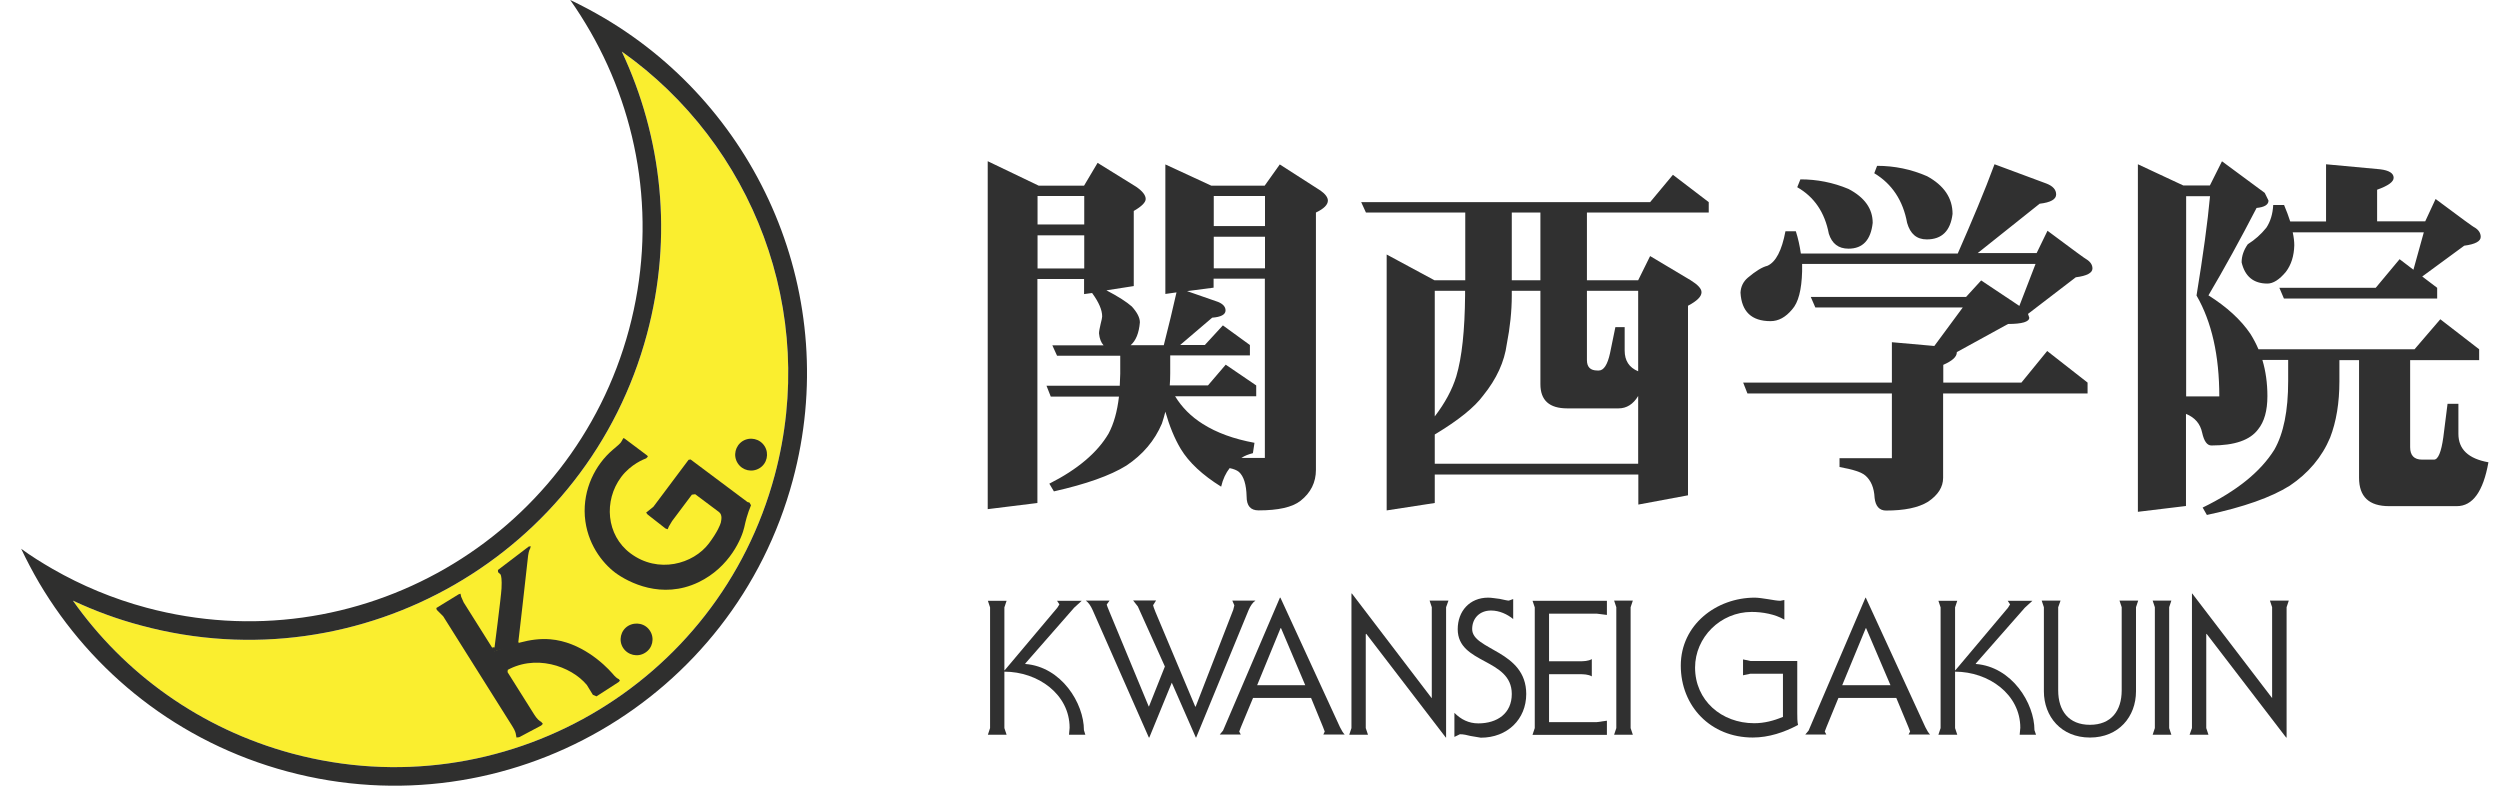
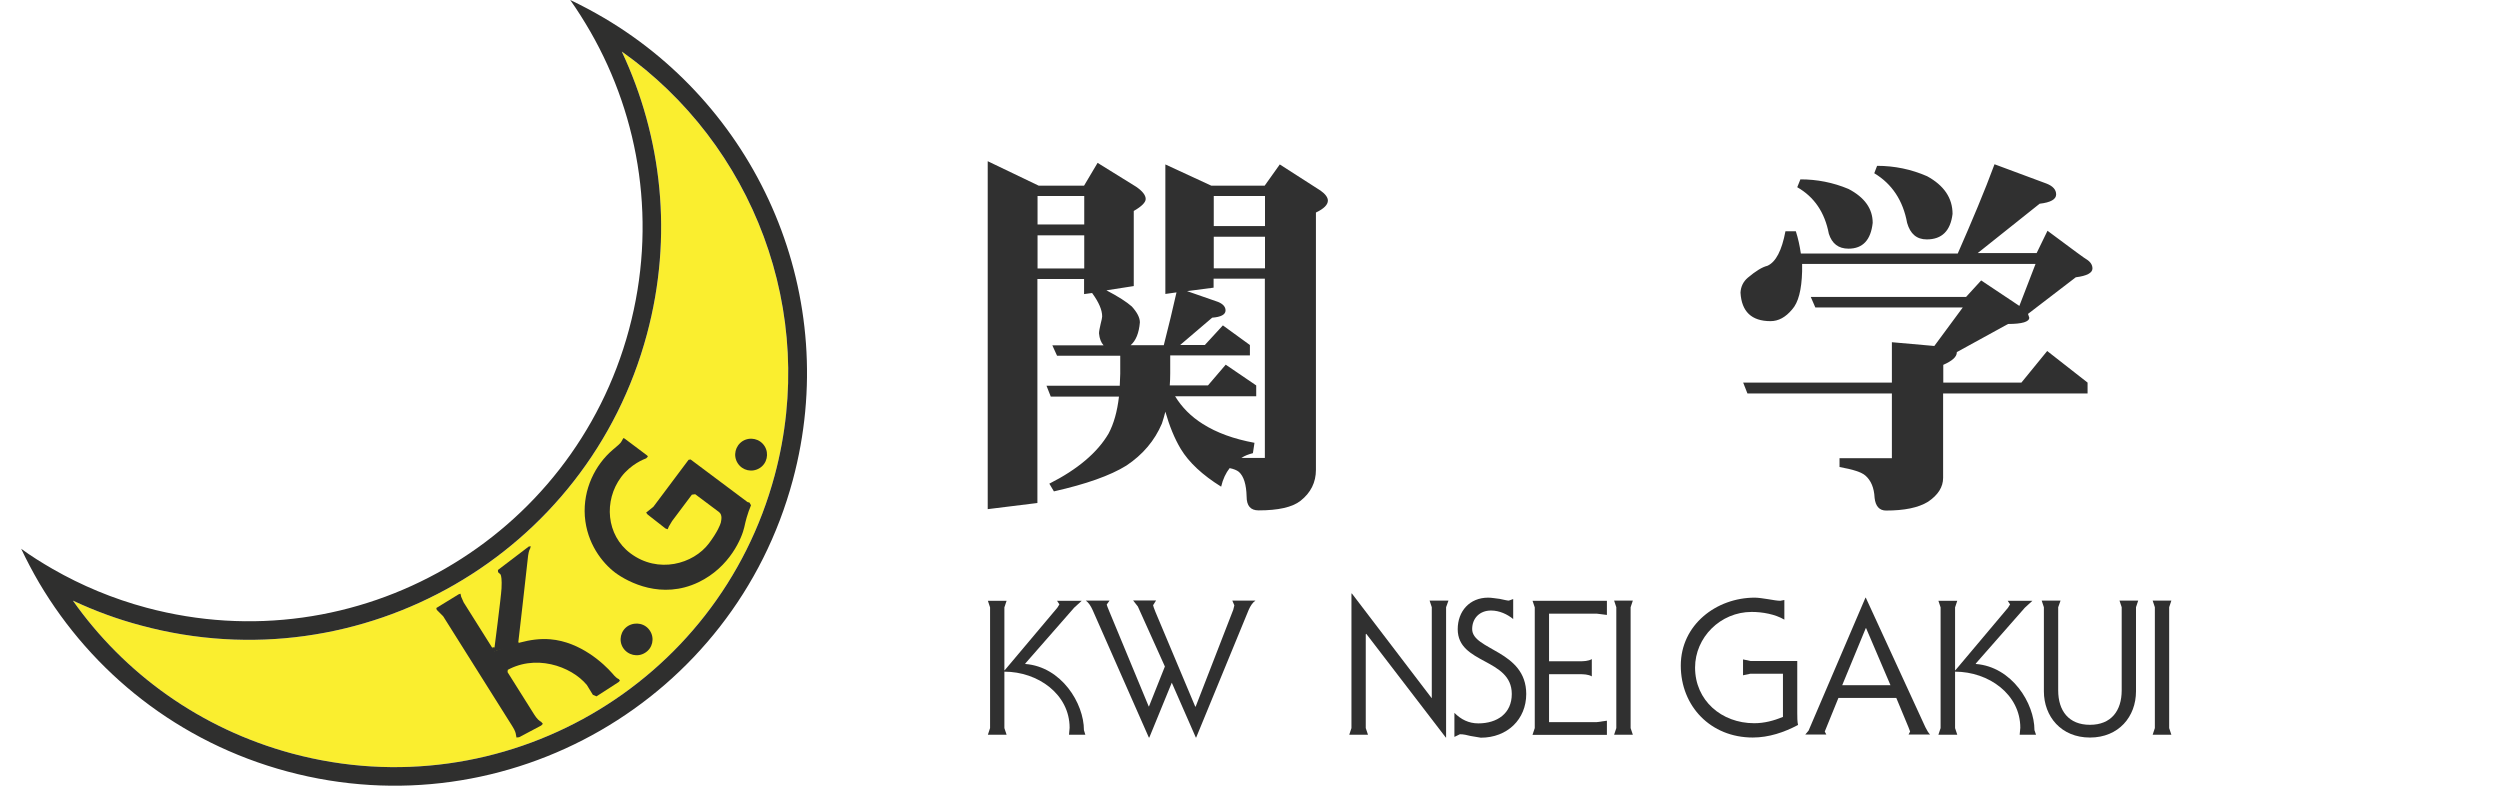
<svg xmlns="http://www.w3.org/2000/svg" width="105" height="33" viewBox="0 0 105 33" fill="none">
  <path d="M12.277 31.65C8.402 30.607 5.213 28.276 3.061 25.226C3.978 25.655 4.942 26.012 5.946 26.276C15.188 28.759 24.695 23.279 27.171 14.036C28.28 9.916 27.798 5.744 26.115 2.166C31.608 6.048 34.38 13.079 32.539 19.958C30.175 28.785 21.104 34.02 12.277 31.65Z" fill="#FAEE2F" />
  <path d="M25.369 0.753C24.907 0.482 24.438 0.231 23.949 0C24.253 0.429 24.53 0.871 24.794 1.327C26.894 4.984 27.6 9.441 26.419 13.838C24.049 22.658 14.977 27.893 6.15 25.523C4.744 25.147 3.424 24.592 2.216 23.899C1.76 23.635 1.311 23.358 0.889 23.048C1.12 23.536 1.371 24.011 1.641 24.474C3.866 28.243 7.51 31.181 12.072 32.403C21.315 34.885 30.816 29.405 33.298 20.163C35.364 12.478 31.911 4.608 25.369 0.753ZM12.277 31.65C8.402 30.607 5.213 28.276 3.061 25.226C3.978 25.655 4.942 26.012 5.946 26.276C15.189 28.758 24.695 23.279 27.171 14.036C28.28 9.916 27.798 5.744 26.115 2.165C31.608 6.047 34.381 13.079 32.539 19.958C30.175 28.785 21.104 34.02 12.277 31.65Z" fill="#2F2F2E" />
  <path d="M19.262 24.962L19.341 24.935L19.368 25.061L19.473 25.299L22.438 30.012C22.543 30.184 22.662 30.29 22.728 30.316L22.801 30.402L22.728 30.474L21.804 30.963L21.692 30.976L21.672 30.871C21.665 30.805 21.645 30.699 21.513 30.494C21.355 30.243 18.674 25.979 18.615 25.886L18.344 25.615L18.325 25.536L19.262 24.962Z" fill="#2F2F2E" />
  <path d="M20.748 27.365C20.748 27.365 21.045 25.074 21.064 24.711C21.084 24.341 21.051 24.183 21.025 24.13L20.919 24.031L20.913 23.939L22.207 22.955L22.292 22.942L22.266 23.041C22.22 23.113 22.187 23.226 22.16 23.523C22.121 23.919 21.758 27.068 21.758 27.068L20.748 27.365Z" fill="#2F2F2E" />
  <path d="M21.183 28.217C22.444 27.425 23.996 27.979 24.649 28.771L24.9 29.181L25.052 29.247L25.983 28.646L26.036 28.587L25.996 28.527C25.91 28.488 25.844 28.435 25.712 28.276C25.376 27.893 24.392 26.956 23.111 26.85C22.24 26.778 21.434 27.101 20.635 27.398L21.183 28.217Z" fill="#2F2F2E" />
  <path d="M27.303 26.5C27.501 26.811 27.409 27.226 27.092 27.418C26.782 27.616 26.366 27.517 26.168 27.207C25.97 26.896 26.069 26.48 26.379 26.289C26.703 26.098 27.112 26.19 27.303 26.5Z" fill="#2F2F2E" />
  <path d="M32.116 18.743C32.307 19.053 32.215 19.469 31.905 19.66C31.588 19.858 31.179 19.766 30.98 19.449C30.782 19.132 30.881 18.723 31.192 18.525C31.509 18.333 31.918 18.426 32.116 18.743Z" fill="#2F2F2E" />
  <path d="M20.668 27.2L20.767 27.18L20.82 27.312L20.747 27.359L20.675 27.332L20.668 27.2Z" fill="#2F2F2E" />
  <path d="M21.764 26.976L21.804 27.002L21.764 27.035H21.711L21.764 26.976Z" fill="#2F2F2E" />
  <path d="M21.315 28.223L21.328 28.131L21.289 28.124L21.243 28.157L21.249 28.21L21.315 28.223Z" fill="#2F2F2E" />
  <path d="M27.95 22.196L28.043 22.229L28.089 22.117L28.227 21.886L29.059 20.776L29.198 20.757C29.238 20.783 30.023 21.377 30.195 21.503C30.36 21.628 30.287 21.866 30.274 21.952C30.248 22.038 30.149 22.321 29.779 22.817C29.119 23.695 27.64 24.11 26.478 23.239C25.461 22.48 25.349 21.027 26.088 20.037C26.498 19.489 27.066 19.278 27.138 19.251L27.211 19.179L27.184 19.133L26.234 18.42L26.181 18.4L26.108 18.532C26.075 18.611 25.943 18.717 25.732 18.895C24.999 19.522 24.484 20.545 24.563 21.681C24.649 22.823 25.29 23.635 25.837 24.051C26.392 24.46 27.792 25.193 29.337 24.454C30.67 23.813 31.165 22.566 31.258 22.15C31.403 21.483 31.515 21.325 31.542 21.219L31.476 21.107L31.396 21.087L29.006 19.298L28.921 19.311L27.442 21.285L27.23 21.456L27.138 21.529L27.198 21.608L27.95 22.196Z" fill="#2F2F2E" />
  <path d="M41.491 6.774L43.623 7.797H45.531L46.099 6.84L47.717 7.843C47.987 8.028 48.119 8.2 48.119 8.358C48.119 8.497 47.954 8.668 47.618 8.86V12.015L46.469 12.194C46.964 12.451 47.321 12.682 47.538 12.874C47.763 13.125 47.875 13.342 47.875 13.54C47.836 13.996 47.703 14.313 47.486 14.498H48.879C49.083 13.699 49.261 12.96 49.413 12.28L48.945 12.346V6.906L50.872 7.797H53.117L53.751 6.906L55.467 8.008C55.672 8.153 55.771 8.299 55.771 8.424C55.771 8.596 55.606 8.767 55.269 8.926V19.733C55.269 20.261 55.051 20.697 54.622 21.034C54.279 21.305 53.685 21.436 52.86 21.436C52.523 21.436 52.358 21.245 52.358 20.855C52.345 20.347 52.239 20.004 52.034 19.819C51.942 19.746 51.81 19.694 51.645 19.661C51.486 19.865 51.361 20.123 51.288 20.44C50.503 19.951 49.935 19.423 49.592 18.855C49.328 18.413 49.116 17.891 48.945 17.291C48.905 17.462 48.852 17.627 48.799 17.792C48.496 18.505 48.001 19.093 47.307 19.555C46.627 19.977 45.611 20.334 44.264 20.638L44.072 20.314C45.261 19.713 46.093 19.007 46.561 18.208C46.779 17.799 46.924 17.284 46.997 16.657H44.132L43.953 16.201H47.03L47.05 15.699V14.94H44.396L44.198 14.504H46.35C46.244 14.386 46.178 14.22 46.159 14.003C46.159 13.917 46.185 13.785 46.225 13.613C46.271 13.441 46.291 13.329 46.291 13.29C46.291 13.019 46.152 12.695 45.868 12.306L45.531 12.352V11.718H43.571V21.126L41.484 21.384V6.774H41.491ZM43.577 8.233V9.428H45.538V8.233H43.577ZM43.577 9.883V11.276H45.538V9.883H43.577V9.883ZM49.354 16.643C49.638 17.106 50.021 17.495 50.516 17.805C51.097 18.175 51.823 18.439 52.688 18.598L52.622 19.033C52.437 19.08 52.279 19.139 52.14 19.232H53.124V11.705H50.971V12.082L49.856 12.227L51.163 12.682C51.368 12.768 51.473 12.887 51.473 13.039C51.473 13.21 51.282 13.316 50.912 13.342L49.565 14.491H50.602L51.361 13.666L52.496 14.491V14.927H49.149V15.686C49.149 15.858 49.143 16.029 49.13 16.188H50.734L51.48 15.316L52.761 16.188V16.643H49.354V16.643ZM50.978 8.233V9.494H53.13V8.233H50.978ZM50.978 9.942V11.27H53.13V9.942H50.978Z" fill="#303030" />
-   <path d="M70.262 7.341L71.767 8.49V8.926H66.651V11.771H68.803L69.305 10.755L71.008 11.771C71.305 11.956 71.464 12.121 71.464 12.273C71.464 12.458 71.272 12.643 70.896 12.841V20.803L68.81 21.192V19.931H60.26V21.126L58.24 21.437V10.689L60.247 11.771H61.541V8.926H57.369L57.17 8.49H69.305L70.262 7.341ZM60.26 19.476H68.803V16.631C68.599 16.974 68.321 17.152 67.978 17.152H65.826C65.073 17.152 64.697 16.815 64.697 16.135V12.214H63.495V12.405C63.495 13.065 63.423 13.752 63.284 14.458C63.185 15.191 62.861 15.911 62.294 16.611C61.931 17.106 61.251 17.654 60.26 18.248V19.476V19.476ZM60.26 17.489C60.689 16.928 60.993 16.366 61.165 15.805C61.402 15.006 61.521 13.877 61.534 12.405V12.214H60.26V17.489ZM64.697 11.771V8.926H63.495V11.771H64.697ZM66.651 12.214V15.125C66.651 15.416 66.796 15.561 67.087 15.561H67.153C67.357 15.561 67.516 15.317 67.621 14.835L67.846 13.739H68.236V14.723C68.236 15.145 68.42 15.435 68.803 15.594V12.214H66.651Z" fill="#303030" />
  <path d="M83.77 6.899L85.955 7.711C86.226 7.817 86.358 7.969 86.358 8.167C86.358 8.371 86.127 8.504 85.665 8.556L83.064 10.629H85.539L85.995 9.692C87.064 10.491 87.606 10.887 87.626 10.887C87.797 10.992 87.883 11.124 87.883 11.276C87.883 11.461 87.652 11.587 87.183 11.646L85.176 13.184L85.229 13.343C85.229 13.514 84.932 13.607 84.338 13.607L82.186 14.789V14.802C82.186 14.987 81.994 15.158 81.618 15.323V16.069H84.899L85.982 14.742L87.678 16.069V16.525H81.611V20.07C81.611 20.453 81.4 20.79 80.977 21.074C80.568 21.325 79.981 21.443 79.215 21.443C78.937 21.443 78.772 21.265 78.733 20.909C78.713 20.486 78.581 20.176 78.343 19.971C78.185 19.832 77.822 19.714 77.26 19.615V19.245H79.459V16.525H73.392L73.213 16.069H79.459V14.373L81.242 14.531L82.436 12.914H76.244L76.052 12.471H82.575L83.209 11.778L84.813 12.848L85.493 11.085H75.689V11.395C75.669 12.174 75.531 12.709 75.267 12.999C74.996 13.323 74.699 13.488 74.362 13.488C73.563 13.488 73.147 13.085 73.101 12.293C73.114 12.042 73.213 11.831 73.405 11.666C73.742 11.382 74.012 11.217 74.23 11.164C74.587 11.006 74.838 10.517 74.989 9.712H75.425C75.524 10.022 75.59 10.332 75.636 10.649H82.225C82.832 9.263 83.354 8.028 83.77 6.899ZM75.617 7.533C76.316 7.533 76.99 7.665 77.637 7.936C78.317 8.292 78.653 8.768 78.653 9.362C78.574 10.081 78.237 10.444 77.637 10.444C77.214 10.444 76.944 10.233 76.811 9.817C76.64 8.919 76.198 8.272 75.484 7.863L75.617 7.533ZM78.838 6.965C79.571 6.965 80.271 7.11 80.938 7.401C81.651 7.79 82.007 8.319 82.007 8.985C81.921 9.698 81.558 10.055 80.925 10.055C80.502 10.055 80.231 9.824 80.099 9.362C79.928 8.424 79.466 7.724 78.719 7.276L78.838 6.965Z" fill="#303030" />
-   <path d="M93.323 6.774L95.119 8.101L95.277 8.424C95.277 8.596 95.112 8.701 94.776 8.734C94.096 10.048 93.422 11.276 92.755 12.405C93.528 12.893 94.115 13.428 94.518 14.023C94.644 14.227 94.762 14.445 94.855 14.669H101.411L102.493 13.409L104.124 14.669V15.125H101.226V18.782C101.226 19.126 101.391 19.304 101.728 19.304H102.229C102.401 19.304 102.533 18.987 102.619 18.367L102.797 16.96H103.253V18.221C103.253 18.868 103.669 19.265 104.514 19.416C104.296 20.644 103.853 21.258 103.187 21.258H100.341C99.496 21.258 99.08 20.862 99.08 20.063V15.125H98.255V16.016C98.255 16.921 98.123 17.713 97.865 18.38C97.522 19.198 96.954 19.872 96.169 20.4C95.39 20.889 94.234 21.298 92.689 21.628L92.511 21.318C93.937 20.625 94.941 19.819 95.522 18.888C95.911 18.208 96.103 17.251 96.103 16.01V15.118H95.02C95.159 15.581 95.231 16.089 95.231 16.637C95.231 17.251 95.099 17.713 94.842 18.03C94.505 18.485 93.858 18.71 92.881 18.71C92.696 18.71 92.571 18.532 92.491 18.175C92.412 17.799 92.188 17.535 91.811 17.383V21.252L89.791 21.496V6.899L91.699 7.79H92.815L93.323 6.774ZM91.818 8.233V16.65H93.211C93.211 14.934 92.894 13.521 92.254 12.412C92.531 10.715 92.722 9.328 92.821 8.239H91.818V8.233ZM97.687 6.899L99.965 7.11C100.341 7.156 100.533 7.275 100.533 7.467C100.533 7.638 100.302 7.803 99.839 7.968V9.295H101.86L102.295 8.358C103.365 9.157 103.913 9.56 103.946 9.56C104.111 9.665 104.19 9.797 104.19 9.949C104.19 10.134 103.959 10.259 103.497 10.319L101.734 11.613L102.361 12.088V12.537H95.924L95.733 12.088H99.78L100.783 10.886L101.364 11.329L101.8 9.758H96.294C96.34 9.962 96.36 10.147 96.36 10.306C96.347 10.748 96.235 11.118 96.004 11.421C95.733 11.745 95.475 11.91 95.231 11.91C94.65 11.91 94.287 11.613 94.148 11.019C94.148 10.761 94.234 10.504 94.406 10.259C94.71 10.068 94.967 9.837 95.185 9.566C95.357 9.309 95.456 8.985 95.475 8.609H95.931C96.037 8.86 96.122 9.091 96.189 9.302H97.694V6.899H97.687Z" fill="#303030" />
  <path d="M43.062 27.867V27.887C44.581 28.005 45.525 29.537 45.525 30.666L45.584 30.858H44.898L44.924 30.567C44.924 29.161 43.597 28.21 42.184 28.21V30.58L42.277 30.858H41.491L41.583 30.58V25.51L41.491 25.233H42.277L42.184 25.51V28.151H42.197L44.409 25.523L44.495 25.384L44.396 25.233H45.432L45.115 25.523L43.062 27.867Z" fill="#303030" />
  <path d="M50.199 29.676H50.219L51.797 25.609L51.843 25.424L51.757 25.226H52.728C52.609 25.306 52.516 25.451 52.444 25.616L50.239 30.977H50.225L49.215 28.673L48.271 30.977H48.252L45.888 25.616C45.815 25.457 45.723 25.306 45.604 25.226H46.601L46.482 25.391C46.482 25.405 46.528 25.537 46.608 25.721L48.245 29.669H48.258L48.925 27.993L47.789 25.471L47.591 25.22H48.555L48.43 25.418C48.43 25.444 48.469 25.55 48.529 25.702L50.199 29.676Z" fill="#303030" />
-   <path d="M52.628 29.312L52.12 30.534L52.047 30.725L52.113 30.851H51.229L51.367 30.686L53.757 25.101H53.777L56.279 30.541C56.358 30.699 56.405 30.772 56.477 30.851H55.58L55.639 30.725L55.566 30.534L55.065 29.312H52.628ZM54.82 28.778L53.803 26.381H53.784L52.8 28.778H54.82Z" fill="#303030" />
  <path d="M57.362 30.58L57.455 30.858H56.669L56.761 30.58V24.929H56.781L60.128 29.319H60.122H60.135V25.503L60.043 25.226H60.835L60.736 25.503V30.976H60.723L57.382 26.619L57.362 26.639V30.58Z" fill="#303030" />
  <path d="M63.561 26.005C63.303 25.794 62.973 25.642 62.623 25.642C62.148 25.642 61.831 25.965 61.831 26.421C61.831 27.312 64.102 27.312 64.102 29.148C64.102 30.21 63.31 30.983 62.194 30.983L61.759 30.91C61.607 30.871 61.468 30.838 61.316 30.838L61.085 30.95V29.94C61.362 30.217 61.686 30.382 62.089 30.382C62.881 30.382 63.495 29.966 63.495 29.148C63.495 27.636 61.224 27.906 61.224 26.427C61.224 25.675 61.719 25.101 62.505 25.101C62.637 25.101 62.822 25.134 62.987 25.153C63.152 25.186 63.303 25.226 63.37 25.226L63.554 25.16V26.005" fill="#303030" />
  <path d="M64.367 30.858L64.46 30.58V25.51L64.367 25.233H67.49V25.827L67.067 25.774H65.06V27.774H66.321C66.513 27.774 66.711 27.768 66.856 27.682V28.408C66.711 28.322 66.513 28.316 66.321 28.316H65.06V30.329H67.067L67.49 30.27V30.864H64.367" fill="#303030" />
  <path d="M68.486 30.58L68.579 30.858H67.793L67.885 30.58V25.503L67.793 25.226H68.579L68.486 25.503V30.58Z" fill="#303030" />
  <path d="M74.943 26.025C74.554 25.794 74.019 25.701 73.57 25.701C72.256 25.701 71.193 26.771 71.193 28.038C71.193 29.418 72.302 30.375 73.676 30.375C74.105 30.375 74.494 30.27 74.884 30.111V28.296H73.517L73.207 28.362V27.695L73.517 27.761H75.485V29.953C75.485 30.111 75.485 30.316 75.518 30.448C74.937 30.758 74.29 30.976 73.616 30.976C71.847 30.976 70.593 29.662 70.593 27.953C70.593 26.243 72.085 25.101 73.702 25.101C73.841 25.101 74.059 25.134 74.263 25.166C74.461 25.2 74.659 25.233 74.772 25.233L74.943 25.2V26.025" fill="#303030" />
-   <path d="M77.214 29.312L76.713 30.534L76.64 30.725L76.706 30.851H75.821L75.96 30.686L78.35 25.101H78.363L80.865 30.541C80.944 30.699 80.991 30.772 81.063 30.851H80.159L80.225 30.725L80.152 30.534L79.644 29.312H77.214ZM79.4 28.778L78.376 26.381H78.363L77.373 28.778H79.4Z" fill="#303030" />
+   <path d="M77.214 29.312L76.64 30.725L76.706 30.851H75.821L75.96 30.686L78.35 25.101H78.363L80.865 30.541C80.944 30.699 80.991 30.772 81.063 30.851H80.159L80.225 30.725L80.152 30.534L79.644 29.312H77.214ZM79.4 28.778L78.376 26.381H78.363L77.373 28.778H79.4Z" fill="#303030" />
  <path d="M82.984 27.867V27.887C84.503 28.005 85.447 29.537 85.447 30.666L85.513 30.858H84.826L84.853 30.567C84.853 29.161 83.525 28.21 82.113 28.21V30.58L82.205 30.858H81.413L81.505 30.58V25.51L81.413 25.233H82.205L82.113 25.51V28.151H82.126L84.338 25.523L84.423 25.384L84.324 25.233H85.361L85.044 25.523L82.984 27.867Z" fill="#303030" />
  <path d="M86.444 28.996C86.444 29.854 86.886 30.442 87.777 30.442C88.669 30.442 89.111 29.854 89.111 28.996V25.503L89.019 25.226H89.804L89.712 25.503V29.035C89.712 30.099 88.986 30.977 87.777 30.977C86.569 30.977 85.843 30.092 85.843 29.035V25.503L85.751 25.226H86.543L86.444 25.503V28.996" fill="#303030" />
  <path d="M91.105 30.58L91.197 30.858H90.412L90.504 30.58V25.503L90.412 25.226H91.197L91.105 25.503V30.58Z" fill="#303030" />
-   <path d="M92.663 30.58L92.755 30.858H91.963L92.062 30.58V24.929H92.075L95.429 29.319H95.416H95.429V25.503L95.337 25.226H96.129L96.037 25.503V30.976H96.017L92.676 26.619L92.663 26.639V30.58Z" fill="#303030" />
</svg>